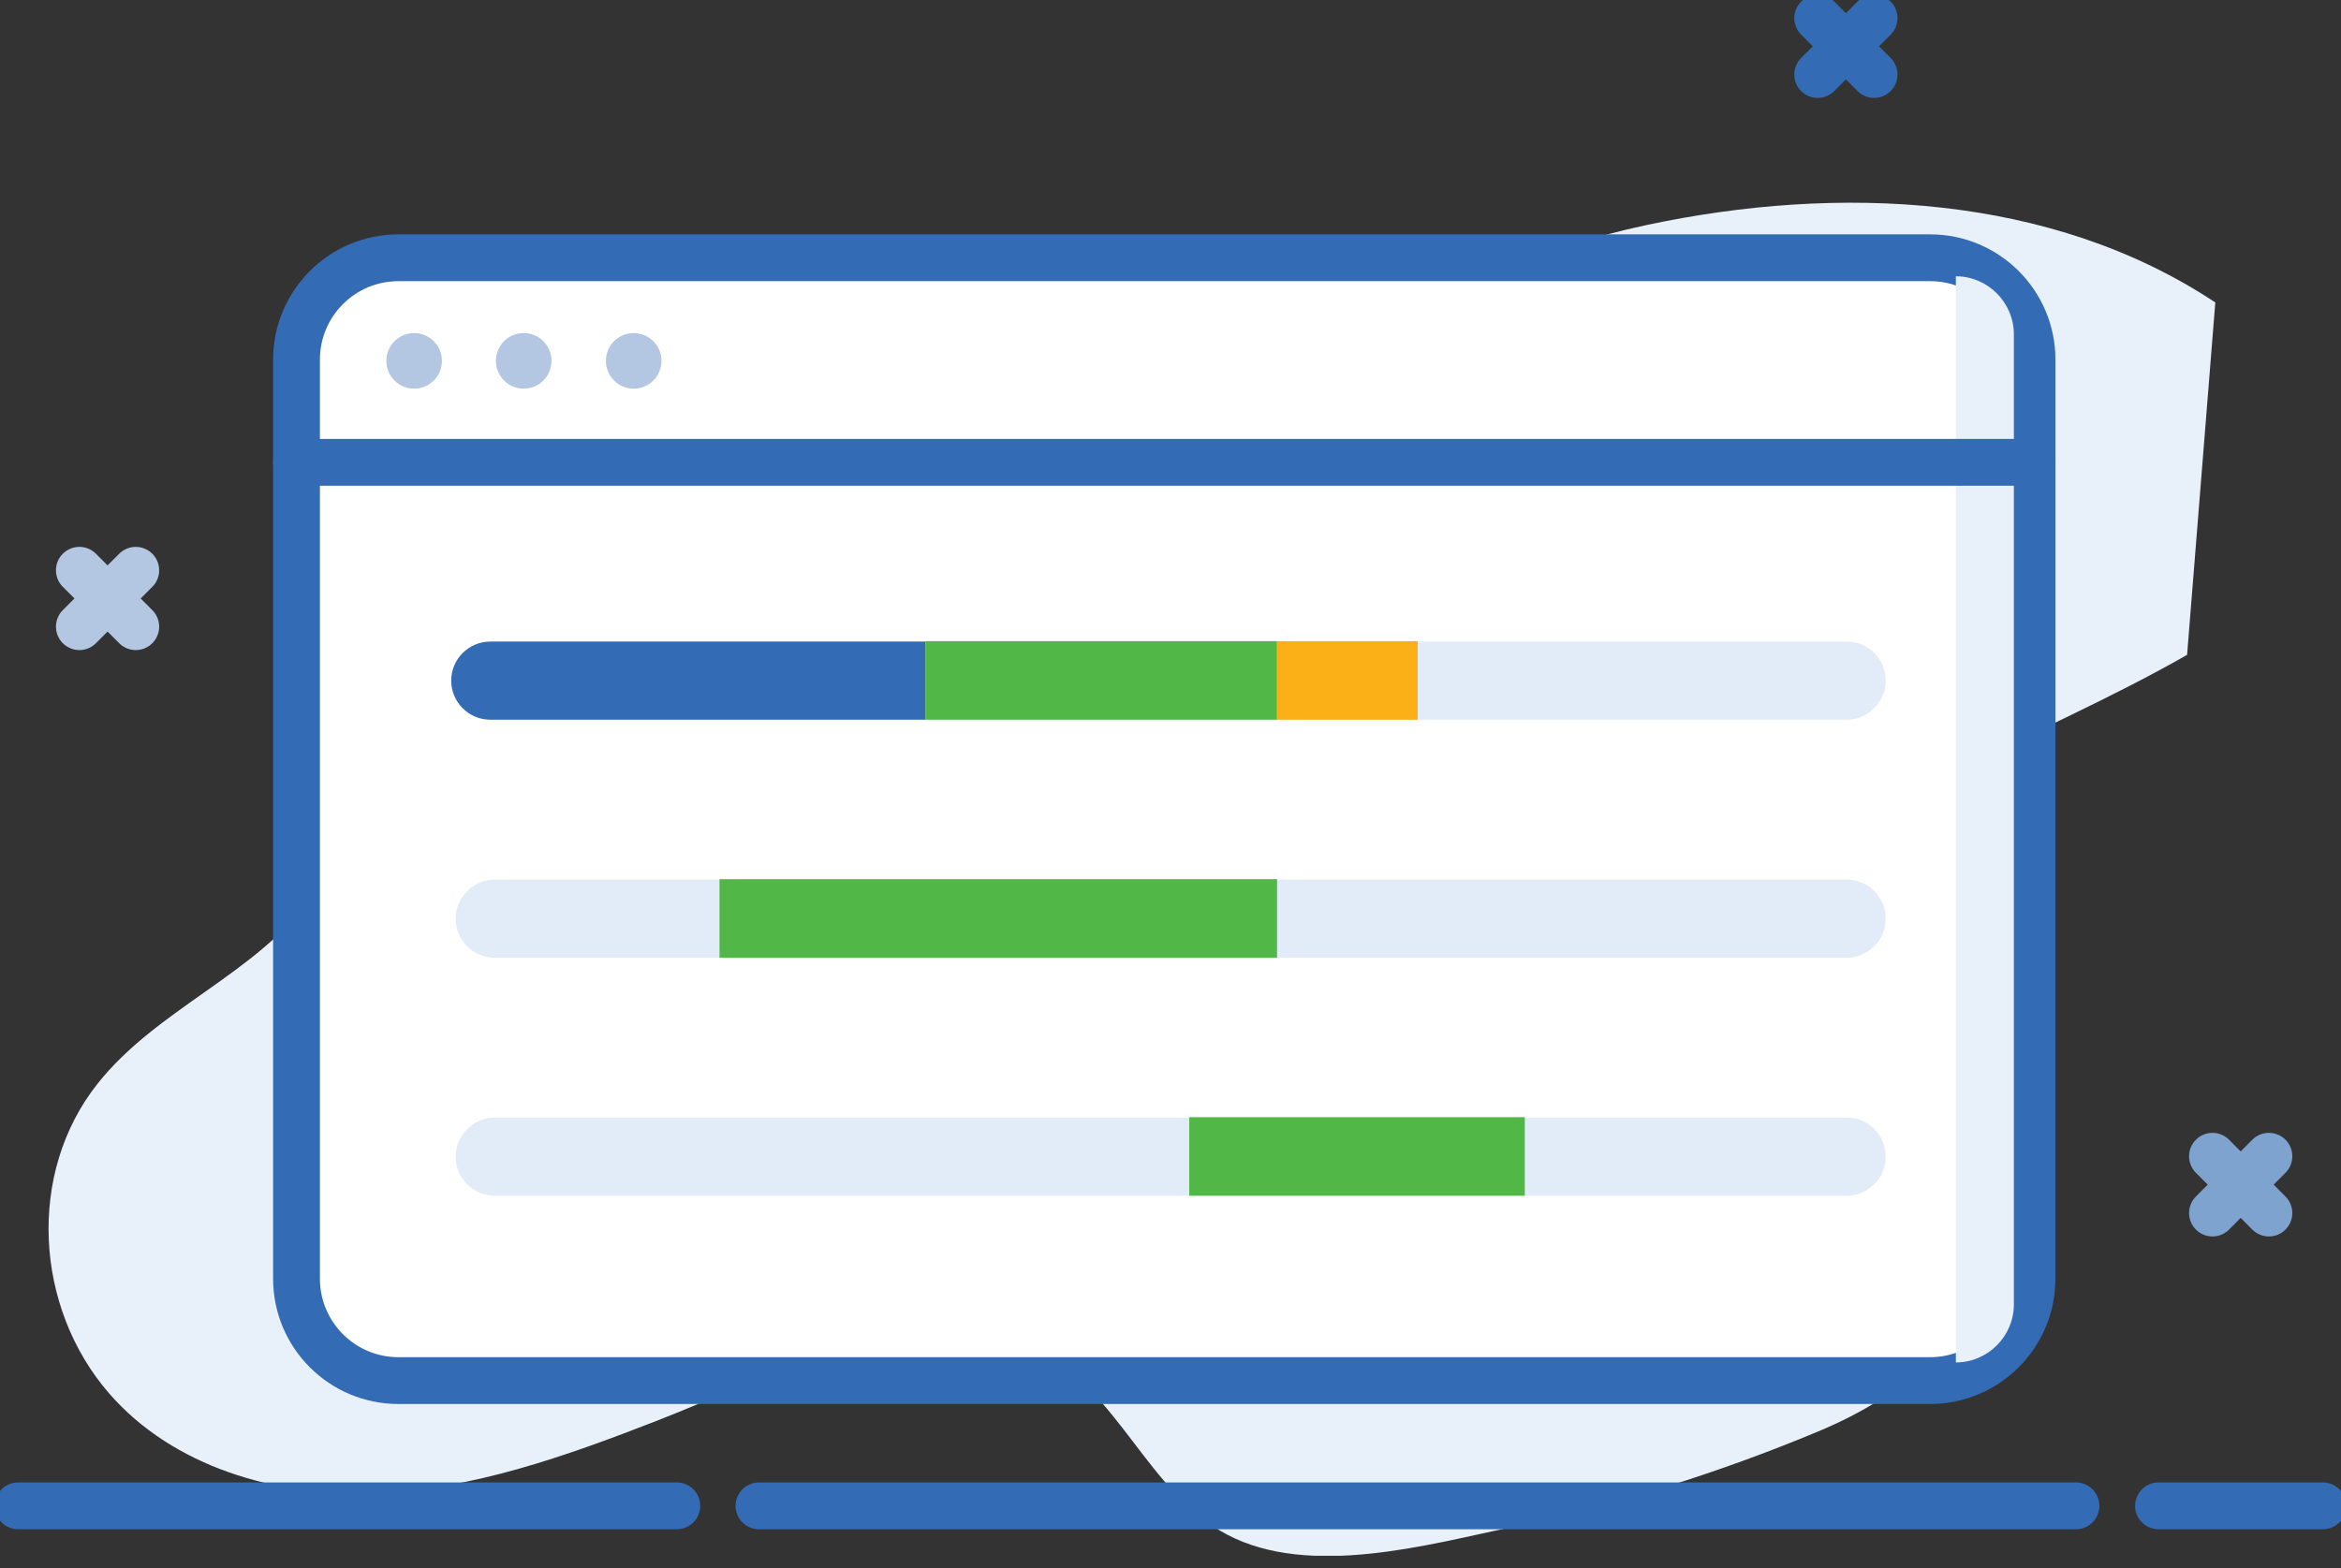
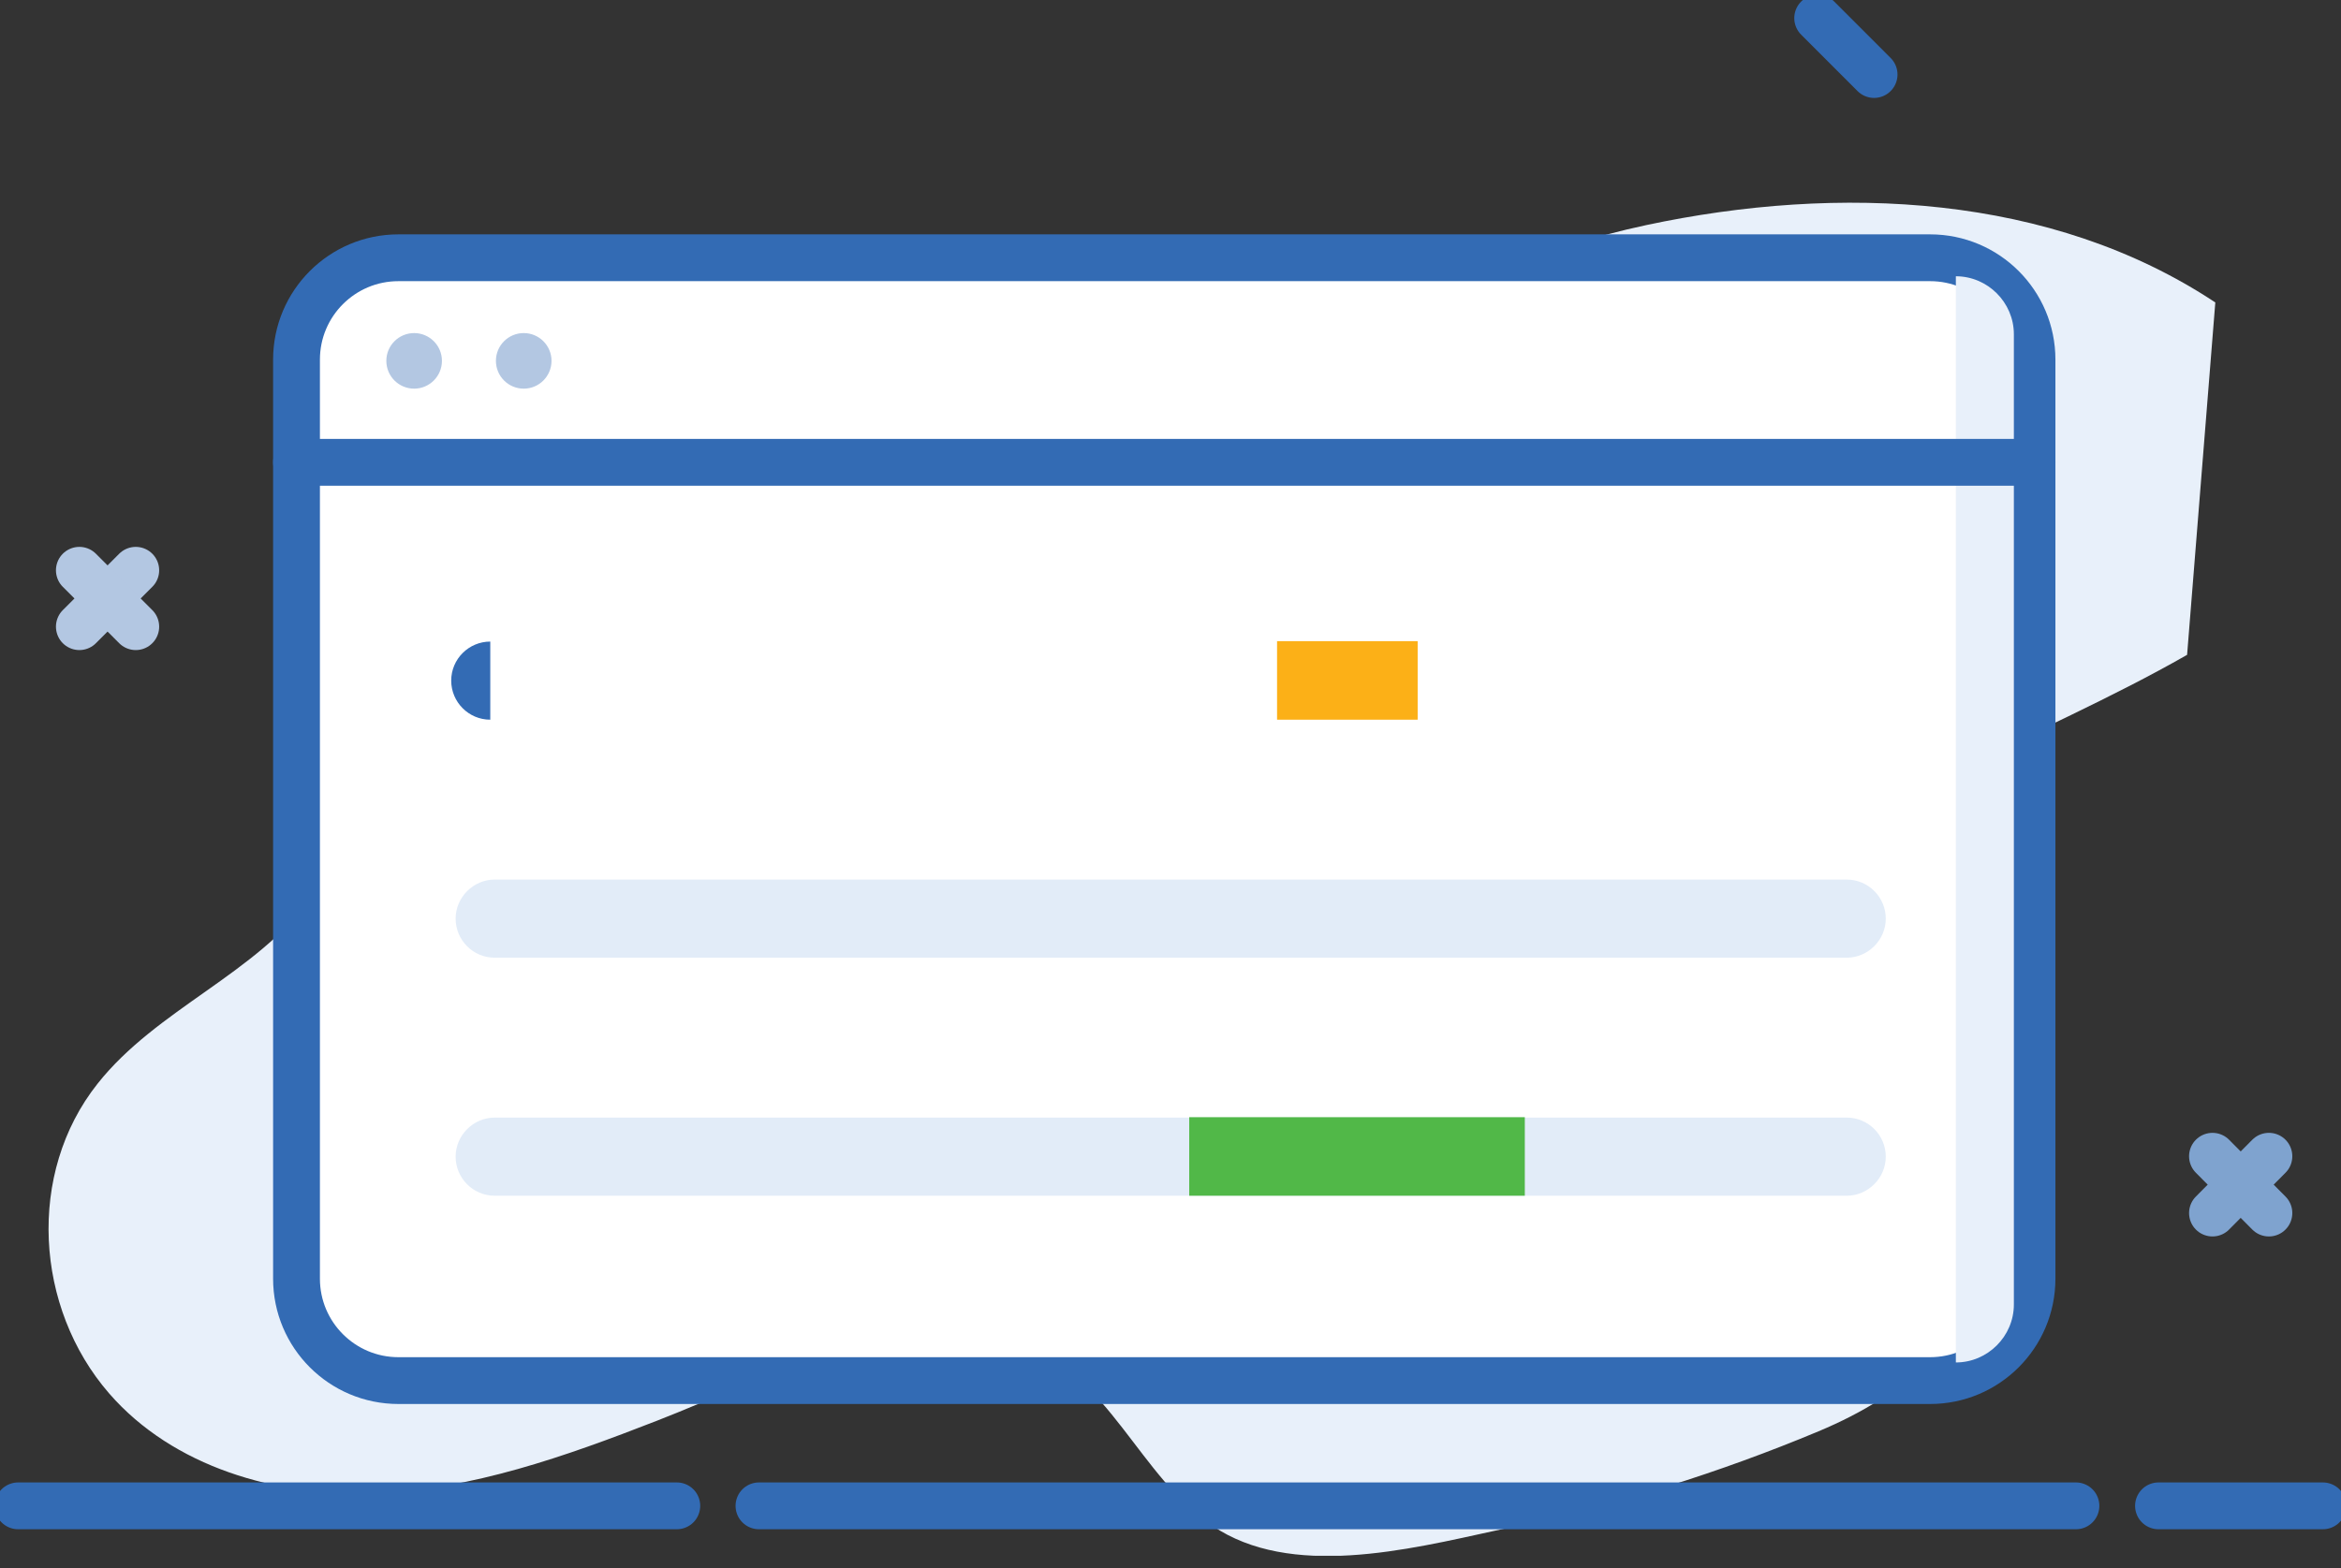
<svg xmlns="http://www.w3.org/2000/svg" width="100" height="67" viewBox="0 0 100 67" fill="none">
  <rect x="0" y="0" width="100" height="67" fill="#333333" stroke="none" />
  <g clip-path="url(#clip0_35_848)">
    <path d="M94.631 12.924C87.627 8.277 78.541 7.864 70.315 9.62C61.246 11.547 52.745 17.536 43.59 18.052C39.752 18.259 35.932 17.536 32.094 17.364C29.84 17.26 27.431 17.398 25.194 18C23.163 18.534 21.27 19.463 19.738 20.926C15.213 25.262 16.985 33.213 13.337 38.307C10.962 41.611 6.694 43.108 4.165 46.309C1.136 50.129 1.48 55.877 4.664 59.542C7.4 62.691 11.822 63.965 15.987 63.81C20.151 63.655 24.161 62.227 28.05 60.712C32.714 58.906 39.27 55.343 44.295 57.701C47.737 59.319 49.045 63.81 52.435 65.582C55.963 67.424 60.971 66.013 64.636 65.238C69.093 64.292 73.481 62.915 77.68 61.16C81.415 59.594 84.392 57.15 84.547 52.779C84.633 50.473 83.755 48.133 82.172 46.446C80.296 44.45 77.629 43.435 75.047 42.523C74.256 42.248 73.344 41.817 73.258 40.991C73.172 40.337 73.653 39.769 74.135 39.305C79.522 34.005 86.99 31.664 93.426 27.981" fill="#E8F0FA" />
    <path d="M5.799 24.368L3.39 26.777" stroke="#B3C7E2" stroke-width="2" stroke-linecap="round" stroke-linejoin="round" />
    <path d="M3.39 24.368L5.799 26.777" stroke="#B3C7E2" stroke-width="2" stroke-linecap="round" stroke-linejoin="round" />
-     <path d="M80.055 0.774L77.646 3.184" stroke="#336BB4" stroke-width="2" stroke-linecap="round" stroke-linejoin="round" />
    <path d="M77.646 0.774L80.055 3.184" stroke="#336BB4" stroke-width="2" stroke-linecap="round" stroke-linejoin="round" />
    <path d="M96.92 49.406L94.51 51.833" stroke="#7FA3CF" stroke-width="2" stroke-linecap="round" stroke-linejoin="round" />
    <path d="M94.51 49.406L96.92 51.833" stroke="#7FA3CF" stroke-width="2" stroke-linecap="round" stroke-linejoin="round" />
    <path d="M82.447 11.014H17.02C14.615 11.014 12.666 12.963 12.666 15.367V54.638C12.666 57.042 14.615 58.992 17.02 58.992H82.447C84.852 58.992 86.801 57.042 86.801 54.638V15.367C86.801 12.963 84.852 11.014 82.447 11.014Z" fill="white" stroke="#336BB4" stroke-width="2" stroke-linecap="round" stroke-linejoin="round" />
    <path d="M99.225 64.344H92.204" stroke="#336BB4" stroke-width="2" stroke-linecap="round" stroke-linejoin="round" />
    <path d="M88.677 64.344H32.421" stroke="#336BB4" stroke-width="2" stroke-linecap="round" stroke-linejoin="round" />
    <path d="M28.911 64.344H0.774" stroke="#336BB4" stroke-width="2" stroke-linecap="round" stroke-linejoin="round" />
    <path d="M83.548 11.805C84.908 11.805 86.026 12.924 86.026 14.283V55.739C86.026 57.099 84.908 58.217 83.548 58.217V11.805Z" fill="#E8F0FA" />
    <path d="M12.666 19.756H86.801" stroke="#336BB4" stroke-width="2" stroke-linecap="round" stroke-linejoin="round" />
    <path d="M17.691 16.607C18.346 16.607 18.878 16.075 18.878 15.419C18.878 14.763 18.346 14.232 17.691 14.232C17.035 14.232 16.503 14.763 16.503 15.419C16.503 16.075 17.035 16.607 17.691 16.607Z" fill="#B3C7E2" />
    <path d="M22.372 16.607C23.027 16.607 23.559 16.075 23.559 15.419C23.559 14.763 23.027 14.232 22.372 14.232C21.716 14.232 21.184 14.763 21.184 15.419C21.184 16.075 21.716 16.607 22.372 16.607Z" fill="#B3C7E2" />
-     <path d="M27.069 16.607C27.725 16.607 28.257 16.075 28.257 15.419C28.257 14.763 27.725 14.232 27.069 14.232C26.413 14.232 25.882 14.763 25.882 15.419C25.882 16.075 26.413 16.607 27.069 16.607Z" fill="#B3C7E2" />
-     <path d="M78.885 30.752H21.132C20.203 30.752 19.463 29.995 19.463 29.083C19.463 28.171 20.22 27.414 21.132 27.414H78.885C79.814 27.414 80.554 28.171 80.554 29.083C80.554 29.995 79.797 30.752 78.885 30.752Z" fill="#E2ECF8" />
-     <path d="M39.528 30.752H20.943C20.014 30.752 19.274 29.995 19.274 29.083C19.274 28.154 20.031 27.414 20.943 27.414H39.528V30.769V30.752Z" fill="#336BB4" />
-     <path d="M54.552 27.396H39.529V30.752H54.552V27.396Z" fill="#51B848" />
+     <path d="M39.528 30.752H20.943C20.014 30.752 19.274 29.995 19.274 29.083C19.274 28.154 20.031 27.414 20.943 27.414V30.769V30.752Z" fill="#336BB4" />
    <path d="M60.558 27.396H54.552V30.752H60.558V27.396Z" fill="#FCB017" />
    <path d="M78.885 40.922H21.132C20.203 40.922 19.463 40.165 19.463 39.253C19.463 38.341 20.22 37.584 21.132 37.584H78.885C79.814 37.584 80.554 38.341 80.554 39.253C80.554 40.165 79.797 40.922 78.885 40.922Z" fill="#E2ECF8" />
    <path d="M78.885 51.093H21.132C20.203 51.093 19.463 50.336 19.463 49.423C19.463 48.511 20.22 47.754 21.132 47.754H78.885C79.814 47.754 80.554 48.511 80.554 49.423C80.554 50.336 79.797 51.093 78.885 51.093Z" fill="#E2ECF8" />
-     <path d="M54.552 37.567H30.735V40.922H54.552V37.567Z" fill="#51B848" />
    <path d="M65.135 47.737H50.8V51.093H65.135V47.737Z" fill="#51B848" />
  </g>
  <defs>
    <clipPath id="clip0_35_848">
      <rect width="100" height="66.477" fill="white" />
    </clipPath>
  </defs>
</svg>